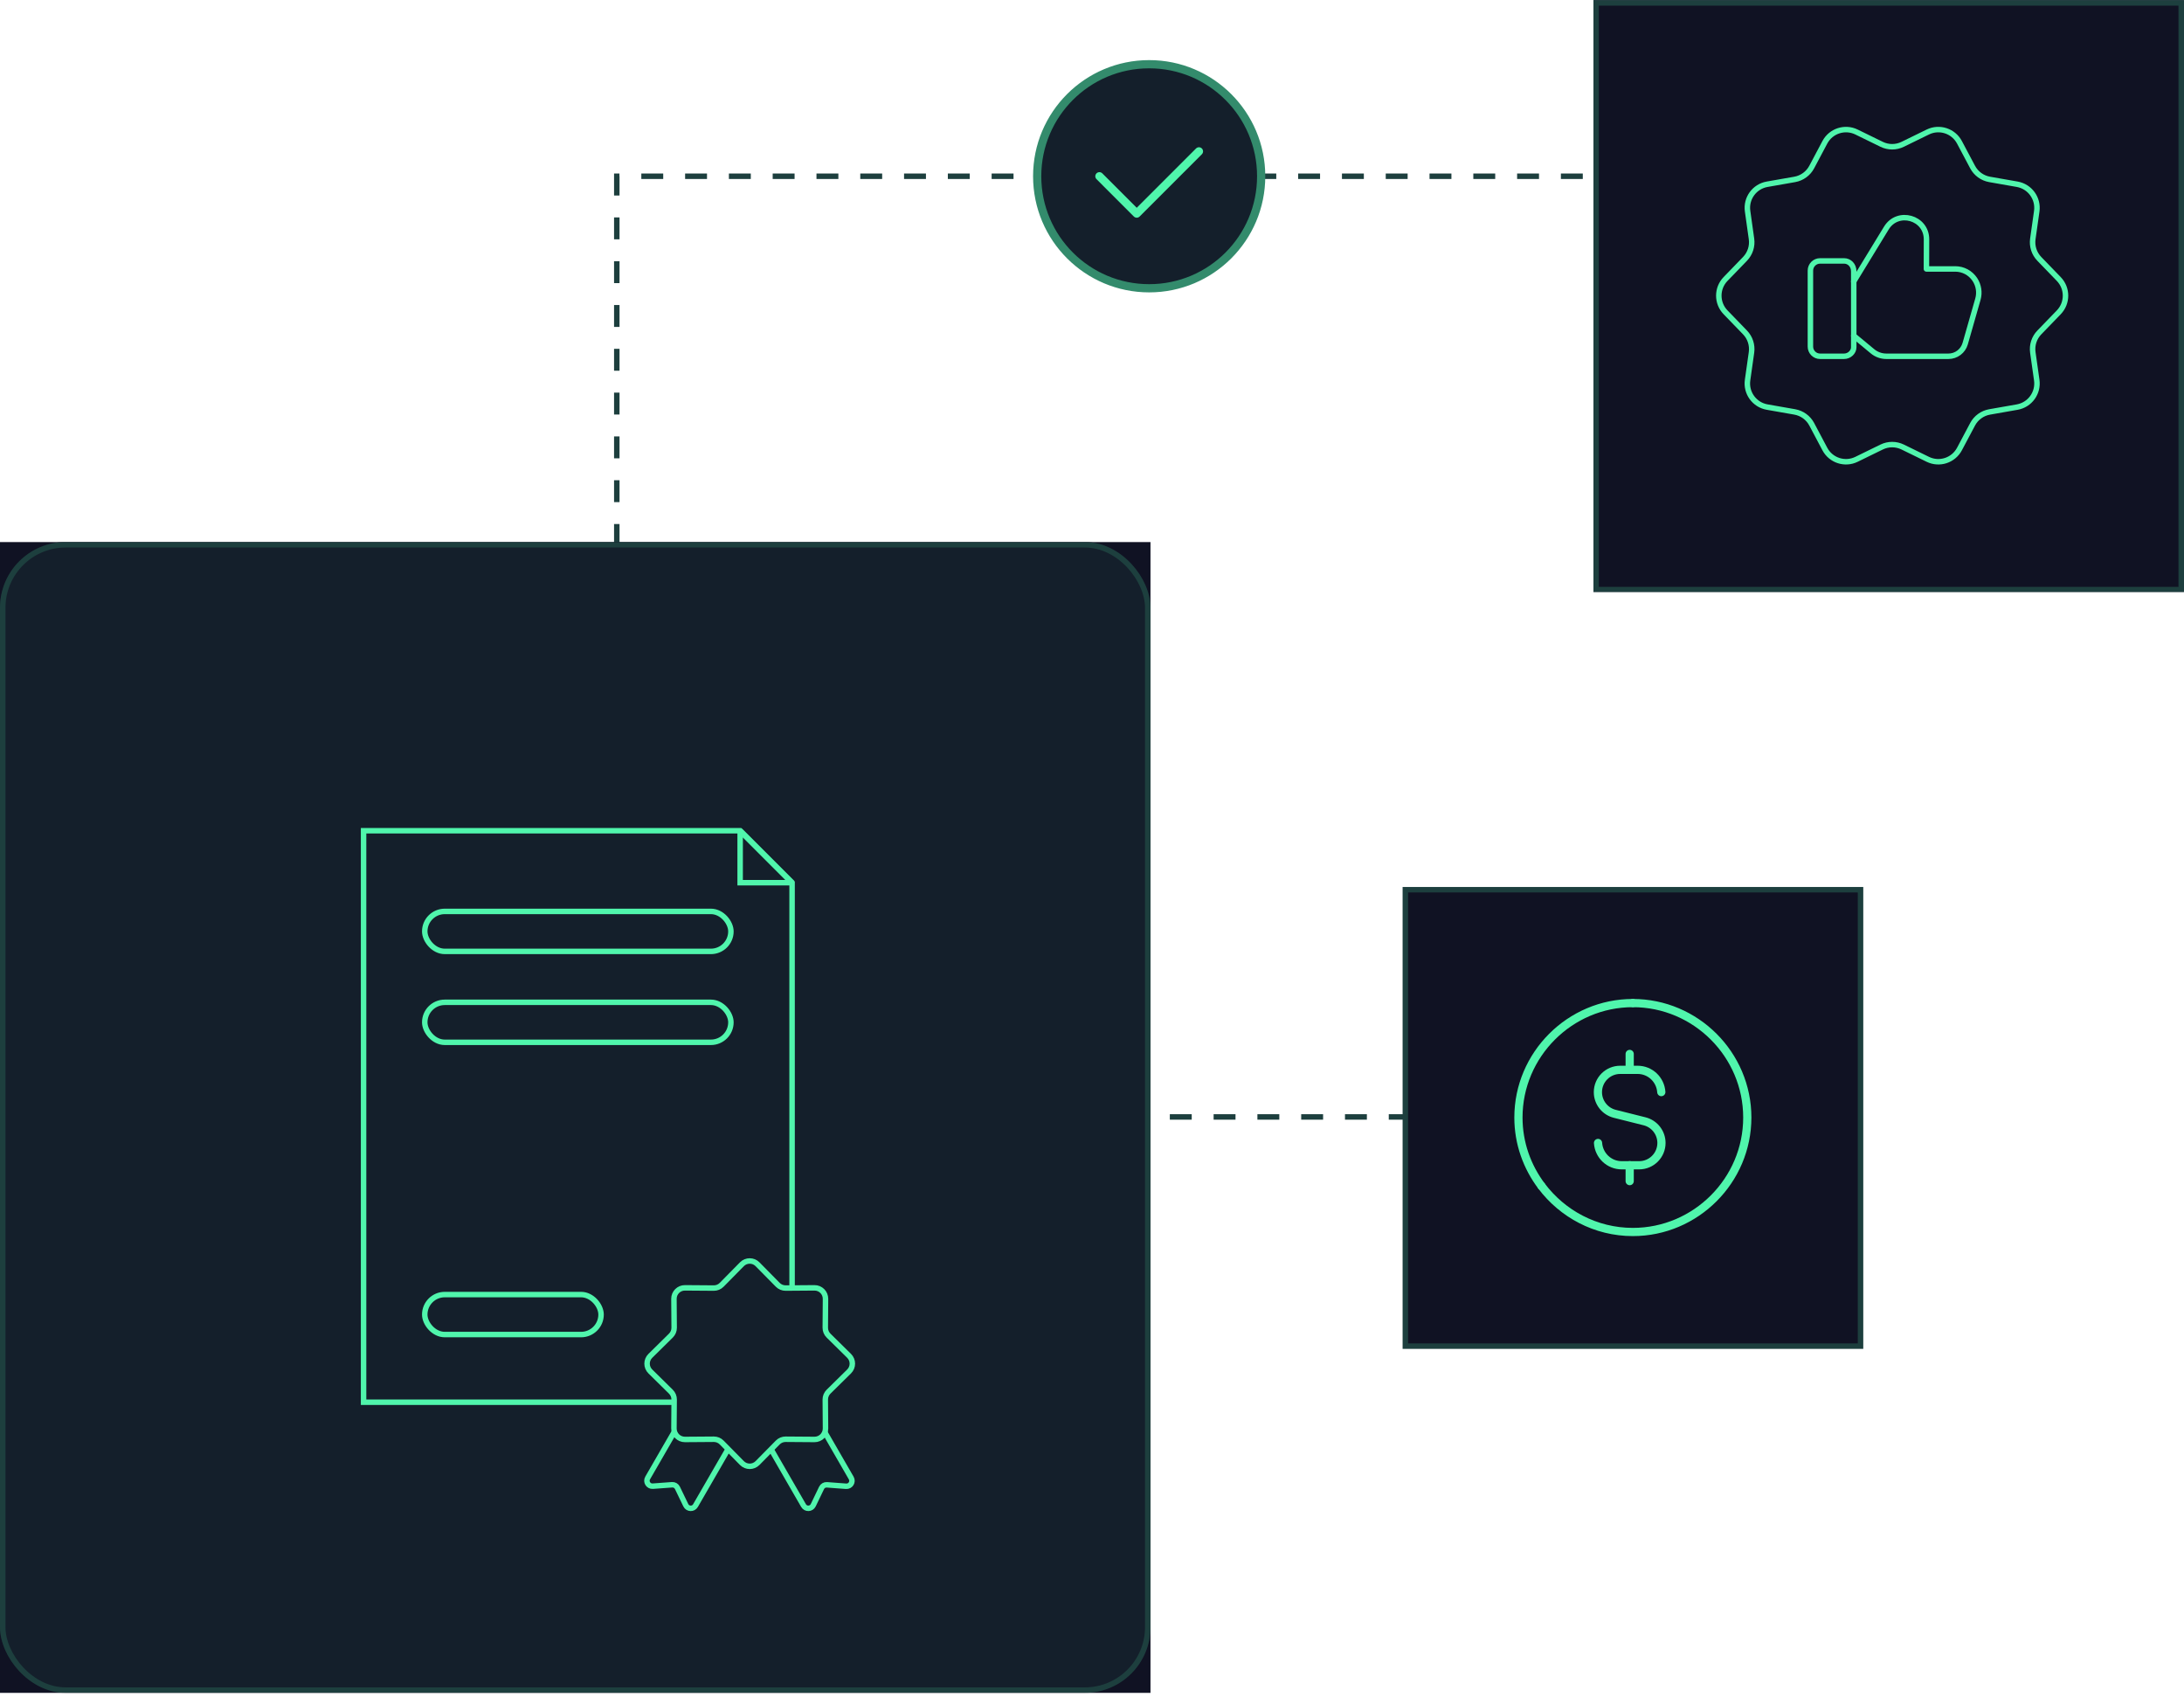
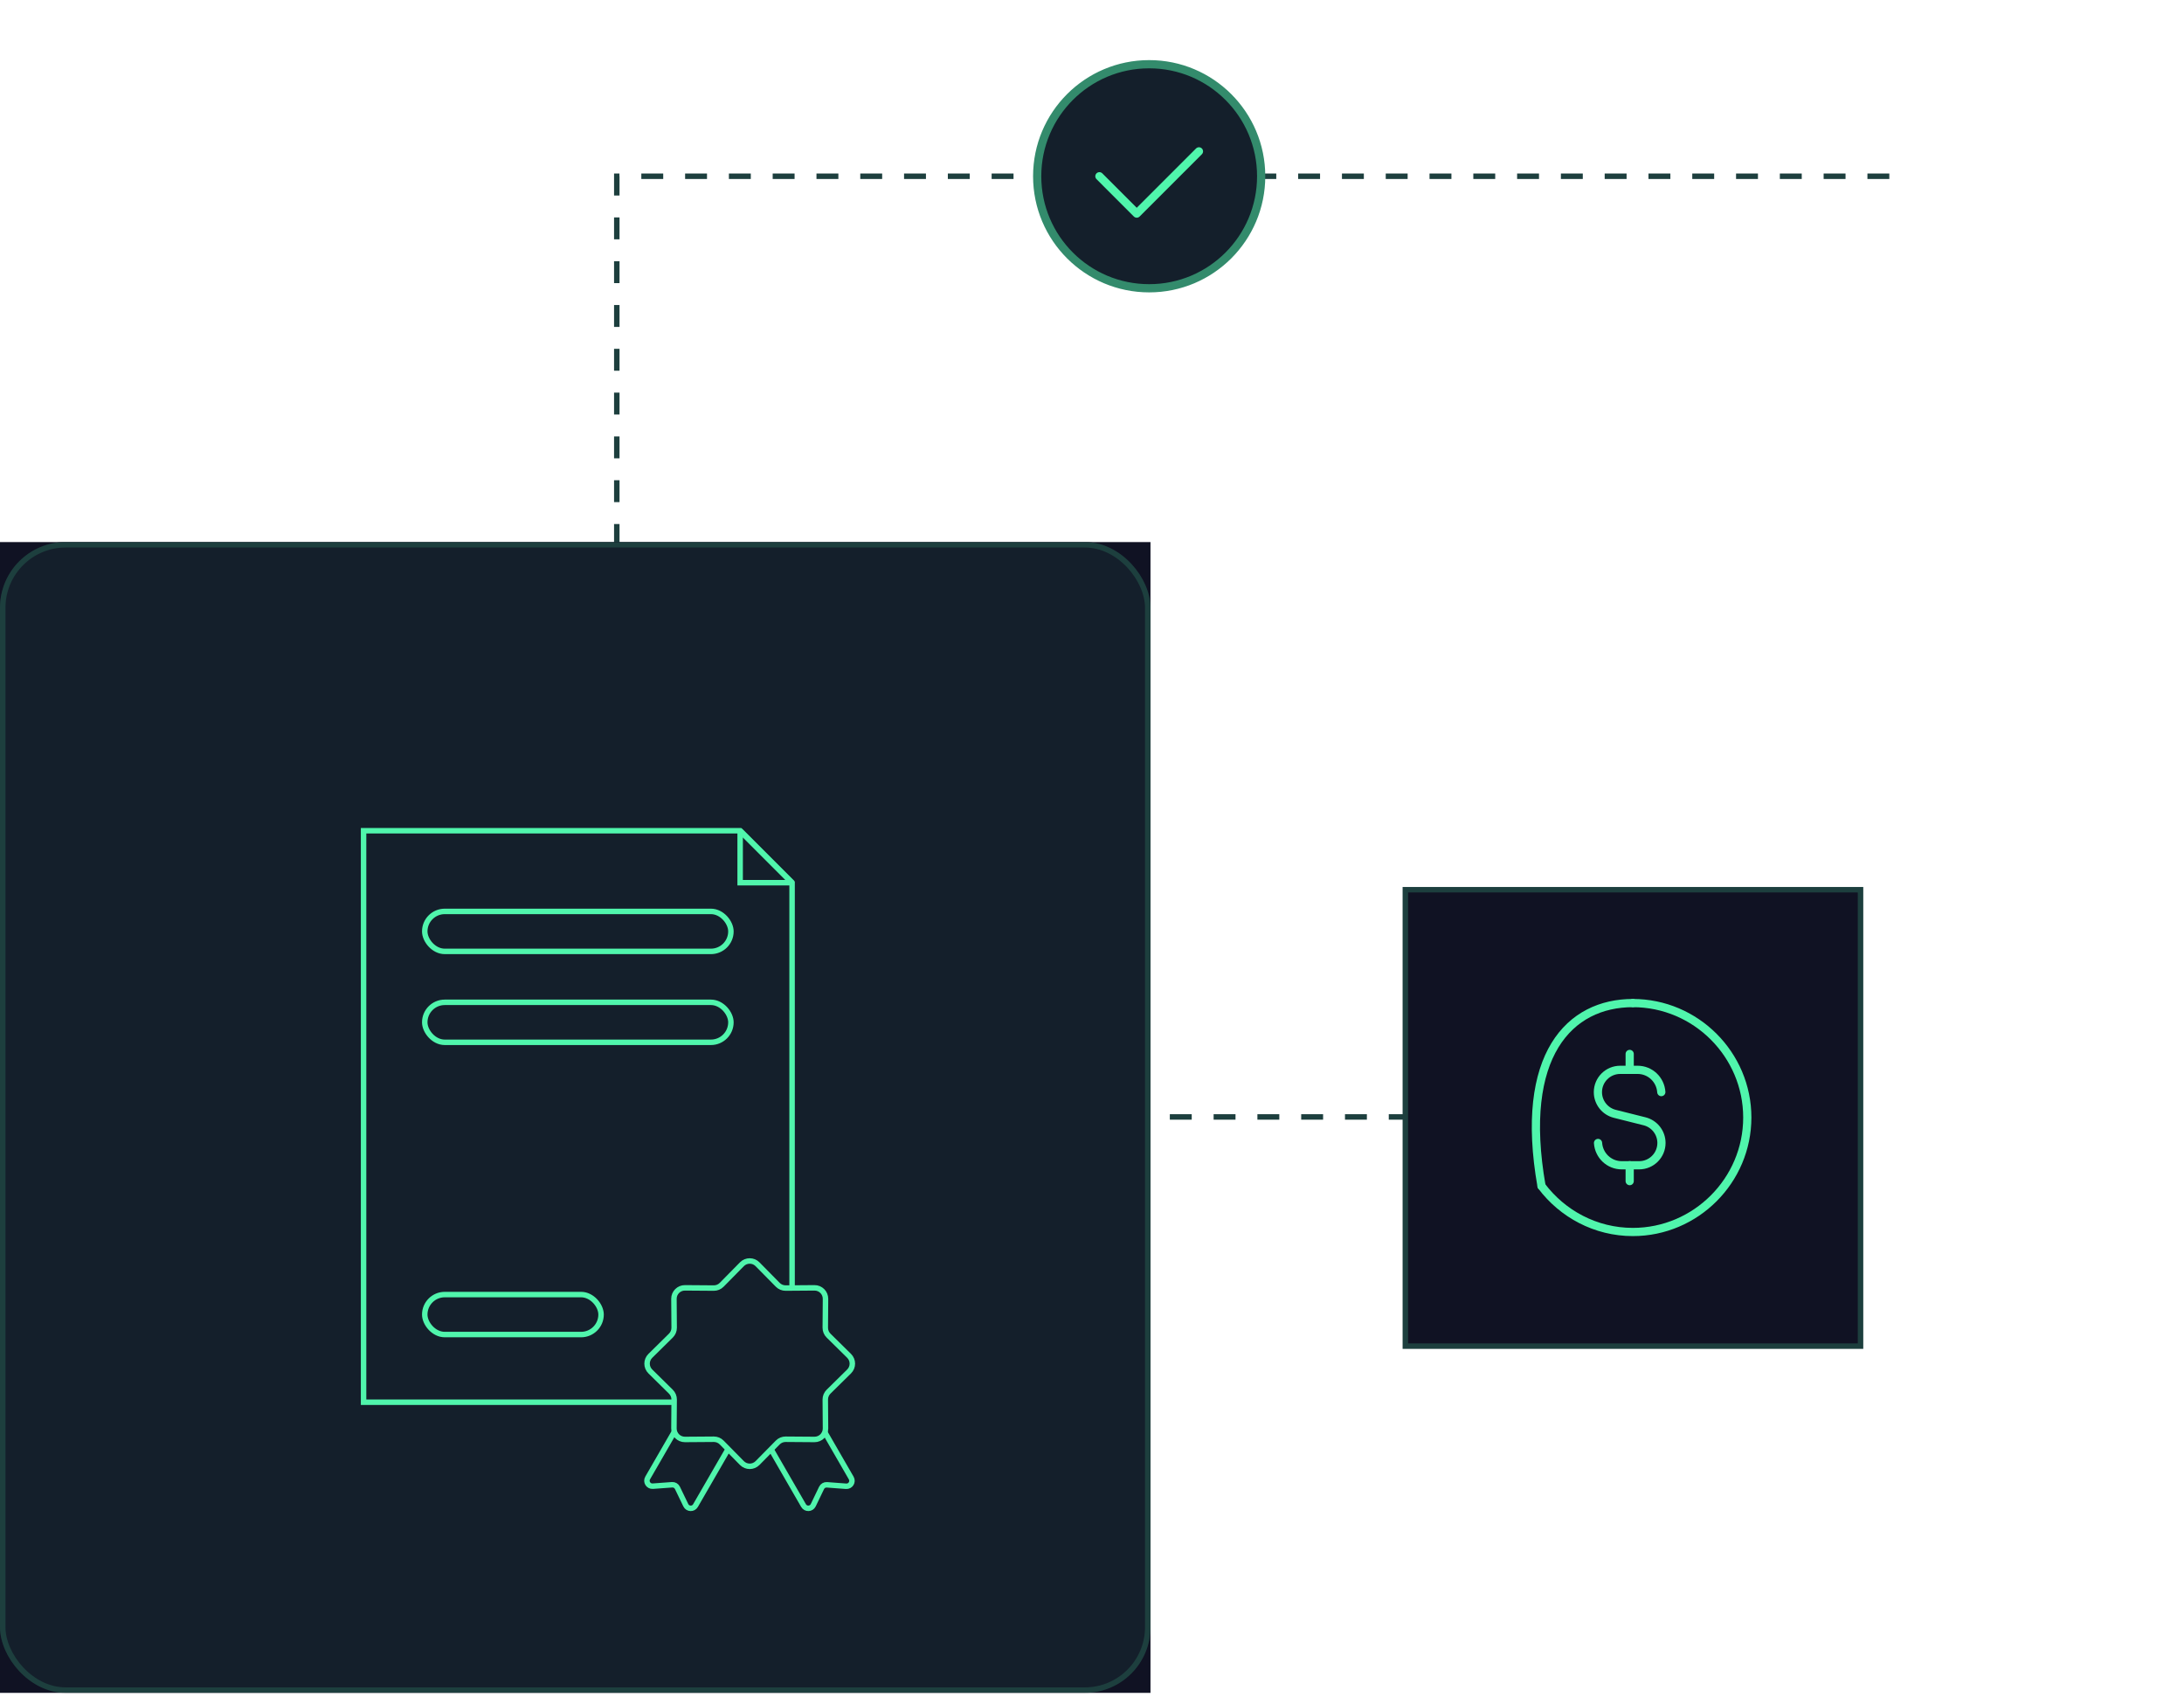
<svg xmlns="http://www.w3.org/2000/svg" width="399" height="310" viewBox="0 0 399 310" fill="none">
  <path d="M297.719 204H65.237" stroke="#1D3F3E" stroke-dasharray="4 4" />
  <path d="M345.164 32.19H112.683V99.8" stroke="#1D3F3E" stroke-dasharray="4 4" />
  <g clip-path="url(#clip0_508_2279)">
    <rect width="210.185" height="210.185" transform="translate(0 99)" fill="#101223" />
    <g filter="url(#filter0_dd_508_2279)">
      <rect y="99" width="210.185" height="210.185" rx="12" fill="#141F2B" />
      <rect x="0.5" y="99.5" width="209.185" height="209.185" rx="11.5" stroke="#1D3F3E" />
    </g>
    <path d="M66.423 151.728H135.219L144.708 161.217V256.107H66.423V151.728Z" stroke="#50F5AC" />
    <rect x="77.599" y="166.461" width="55.934" height="7.303" rx="3.651" stroke="#50F5AC" />
    <rect x="77.599" y="183.066" width="55.934" height="7.303" rx="3.651" stroke="#50F5AC" />
    <rect x="77.599" y="236.442" width="32.212" height="7.303" rx="3.651" stroke="#50F5AC" />
    <path d="M135.543 230.904C136.327 230.109 137.61 230.109 138.393 230.904L142.09 234.657C142.47 235.043 142.989 235.258 143.53 235.254L148.798 235.214C149.914 235.206 150.822 236.113 150.813 237.229L150.774 242.497C150.77 243.038 150.985 243.558 151.37 243.937L155.123 247.635C155.918 248.418 155.918 249.701 155.123 250.484L151.37 254.181C150.985 254.561 150.77 255.08 150.774 255.621L150.813 260.889C150.822 262.006 149.914 262.913 148.798 262.904L143.53 262.865C142.989 262.861 142.47 263.076 142.09 263.461L138.393 267.214C137.61 268.01 136.327 268.01 135.543 267.214L131.846 263.461C131.467 263.076 130.947 262.861 130.406 262.865L125.138 262.904C124.022 262.913 123.115 262.006 123.123 260.889L123.163 255.621C123.167 255.08 122.951 254.561 122.566 254.181L118.813 250.484C118.018 249.701 118.018 248.418 118.813 247.635L122.566 243.937C122.951 243.558 123.167 243.038 123.163 242.497L123.123 237.229C123.115 236.113 124.022 235.206 125.138 235.214L130.406 235.254C130.947 235.258 131.467 235.043 131.846 234.657L135.543 230.904Z" fill="#141F2B" stroke="#50F5AC" />
    <path d="M132.977 264.739L127.061 274.986C126.659 275.681 125.644 275.644 125.294 274.921L123.758 271.741C123.579 271.372 123.193 271.149 122.784 271.179L119.262 271.438C118.461 271.497 117.921 270.636 118.322 269.941L123.258 261.392" stroke="#50F5AC" />
    <path d="M140.89 264.741L146.804 274.984C147.206 275.68 148.223 275.642 148.572 274.918L150.095 271.753C150.273 271.382 150.661 271.159 151.071 271.189L154.573 271.453C155.375 271.513 155.916 270.651 155.514 269.955L150.58 261.409" stroke="#50F5AC" />
    <path d="M135.219 151.728L135.573 151.374L134.719 151.728H135.219ZM144.708 161.217V161.717L145.062 160.863L144.708 161.217ZM135.219 161.217H134.719V161.717H135.219V161.217ZM134.866 152.081L144.355 161.57L145.062 160.863L135.573 151.374L134.866 152.081ZM144.708 160.717H135.219V161.717H144.708V160.717ZM135.719 161.217V151.728H134.719V161.217H135.719Z" fill="#50F5AC" />
  </g>
  <g clip-path="url(#clip1_508_2279)">
    <g filter="url(#filter1_dd_508_2279)">
      <rect x="291.096" y="0.03" width="107.895" height="108.157" fill="#101223" />
      <rect x="291.596" y="0.53" width="106.895" height="107.157" stroke="#1D3F3E" />
    </g>
    <path d="M336.894 65.071H332.518C331.539 65.071 330.748 64.279 330.748 63.301V49.425C330.748 48.446 331.539 47.654 332.518 47.654H336.894C337.873 47.654 338.664 48.446 338.664 49.557V63.434C338.664 64.276 337.873 65.071 336.894 65.071Z" stroke="#50F5AC" stroke-linecap="round" stroke-linejoin="round" />
    <path d="M338.664 61.319L342.091 64.159C342.8 64.748 343.696 65.071 344.618 65.071H355.964C357.386 65.071 358.636 64.127 359.029 62.759L361.347 54.646C361.699 53.421 361.493 52.1 360.787 51.039C359.989 49.839 358.649 49.12 357.215 49.12H355.251H351.942L351.958 43.731C351.971 39.725 346.711 38.237 344.621 41.654L338.661 51.41" stroke="#50F5AC" stroke-linecap="round" stroke-linejoin="round" />
    <path d="M347.604 26.358L352.195 24.113C354.314 23.078 356.876 23.907 357.981 25.994L360.378 30.51C361.011 31.7 362.158 32.533 363.488 32.768L368.523 33.651C370.847 34.06 372.427 36.235 372.098 38.572L371.382 43.632C371.192 44.969 371.632 46.318 372.57 47.287L376.123 50.96C377.763 52.654 377.763 55.346 376.123 57.043L372.57 60.717C371.632 61.686 371.192 63.035 371.382 64.371L372.098 69.431C372.427 71.768 370.847 73.944 368.523 74.352L363.488 75.236C362.158 75.47 361.011 76.303 360.378 77.494L357.981 82.009C356.876 84.093 354.317 84.926 352.195 83.89L347.604 81.645C346.391 81.053 344.975 81.053 343.763 81.645L339.171 83.89C337.052 84.926 334.491 84.096 333.385 82.009L330.988 77.49C330.355 76.3 329.209 75.467 327.879 75.233L322.844 74.349C320.519 73.941 318.939 71.765 319.268 69.428L319.984 64.368C320.174 63.031 319.734 61.682 318.797 60.713L315.244 57.04C313.603 55.346 313.603 52.654 315.244 50.957L318.797 47.284C319.734 46.315 320.174 44.966 319.984 43.629L319.272 38.569C318.939 36.235 320.522 34.056 322.847 33.651L327.882 32.768C329.209 32.533 330.355 31.7 330.988 30.51L333.385 25.994C334.491 23.91 337.049 23.078 339.171 24.113L343.763 26.358C344.972 26.95 346.391 26.95 347.604 26.358Z" stroke="#50F5AC" stroke-linecap="round" stroke-linejoin="round" />
  </g>
  <rect x="0.5" y="0.5" width="83.16" height="83.36" transform="matrix(1 0 -0 1 256.246 162)" fill="#101223" stroke="#1D3F3E" />
  <path d="M281.624 216.623C285.448 221.701 291.503 225.013 298.312 225.013C309.81 225.013 319.217 215.606 319.217 204.108C319.217 192.61 309.81 183.202 298.312 183.202" stroke="#50F5AC" stroke-width="1.5" stroke-linecap="round" stroke-linejoin="round" />
-   <path d="M281.624 216.623C278.99 213.125 277.406 208.798 277.406 204.108C277.406 192.61 286.814 183.202 298.312 183.202" stroke="#50F5AC" stroke-width="1.5" stroke-linecap="round" stroke-linejoin="round" />
+   <path d="M281.624 216.623C277.406 192.61 286.814 183.202 298.312 183.202" stroke="#50F5AC" stroke-width="1.5" stroke-linecap="round" stroke-linejoin="round" />
  <path d="M297.731 192.493V195.397" stroke="#50F5AC" stroke-width="1.5" stroke-linecap="round" stroke-linejoin="round" />
  <path d="M297.731 215.722V212.818" stroke="#50F5AC" stroke-width="1.5" stroke-linecap="round" stroke-linejoin="round" />
  <path d="M303.508 199.462C303.357 197.195 301.487 195.397 299.183 195.397H296C293.747 195.397 291.924 197.223 291.924 199.474C291.924 201.344 293.197 202.975 295.009 203.43L300.451 204.796C302.265 205.251 303.536 206.882 303.536 208.751C303.536 211.005 301.71 212.828 299.459 212.828H296.277C293.968 212.828 292.098 211.026 291.949 208.754" stroke="#50F5AC" stroke-width="1.5" stroke-linecap="round" stroke-linejoin="round" />
  <path d="M209.945 52.651C198.644 52.651 189.485 43.491 189.485 32.19C189.485 20.889 198.644 11.729 209.945 11.729C221.247 11.729 230.406 20.889 230.406 32.19C230.406 43.491 221.247 52.651 209.945 52.651Z" fill="#141F2B" stroke="#338B6C" stroke-width="1.5" stroke-linecap="round" stroke-linejoin="round" />
  <path d="M219.039 27.644L207.672 39.011L200.852 32.19" stroke="#50F5AC" stroke-width="1.5" stroke-linecap="round" stroke-linejoin="round" />
  <defs>
    <filter id="filter0_dd_508_2279" x="-40" y="63" width="290.185" height="290.185" filterUnits="userSpaceOnUse" color-interpolation-filters="sRGB">
      <feGaussianBlur stdDeviation="20" />
      <feGaussianBlur stdDeviation="2" />
    </filter>
    <filter id="filter1_dd_508_2279" x="251.096" y="-35.97" width="187.895" height="188.157" filterUnits="userSpaceOnUse" color-interpolation-filters="sRGB">
      <feGaussianBlur stdDeviation="20" />
      <feGaussianBlur stdDeviation="2" />
    </filter>
    <clipPath id="clip0_508_2279">
      <rect width="210.185" height="210.185" fill="white" transform="translate(0 99)" />
    </clipPath>
    <clipPath id="clip1_508_2279">
-       <rect width="107.895" height="108.157" fill="white" transform="translate(291.105)" />
-     </clipPath>
+       </clipPath>
  </defs>
</svg>